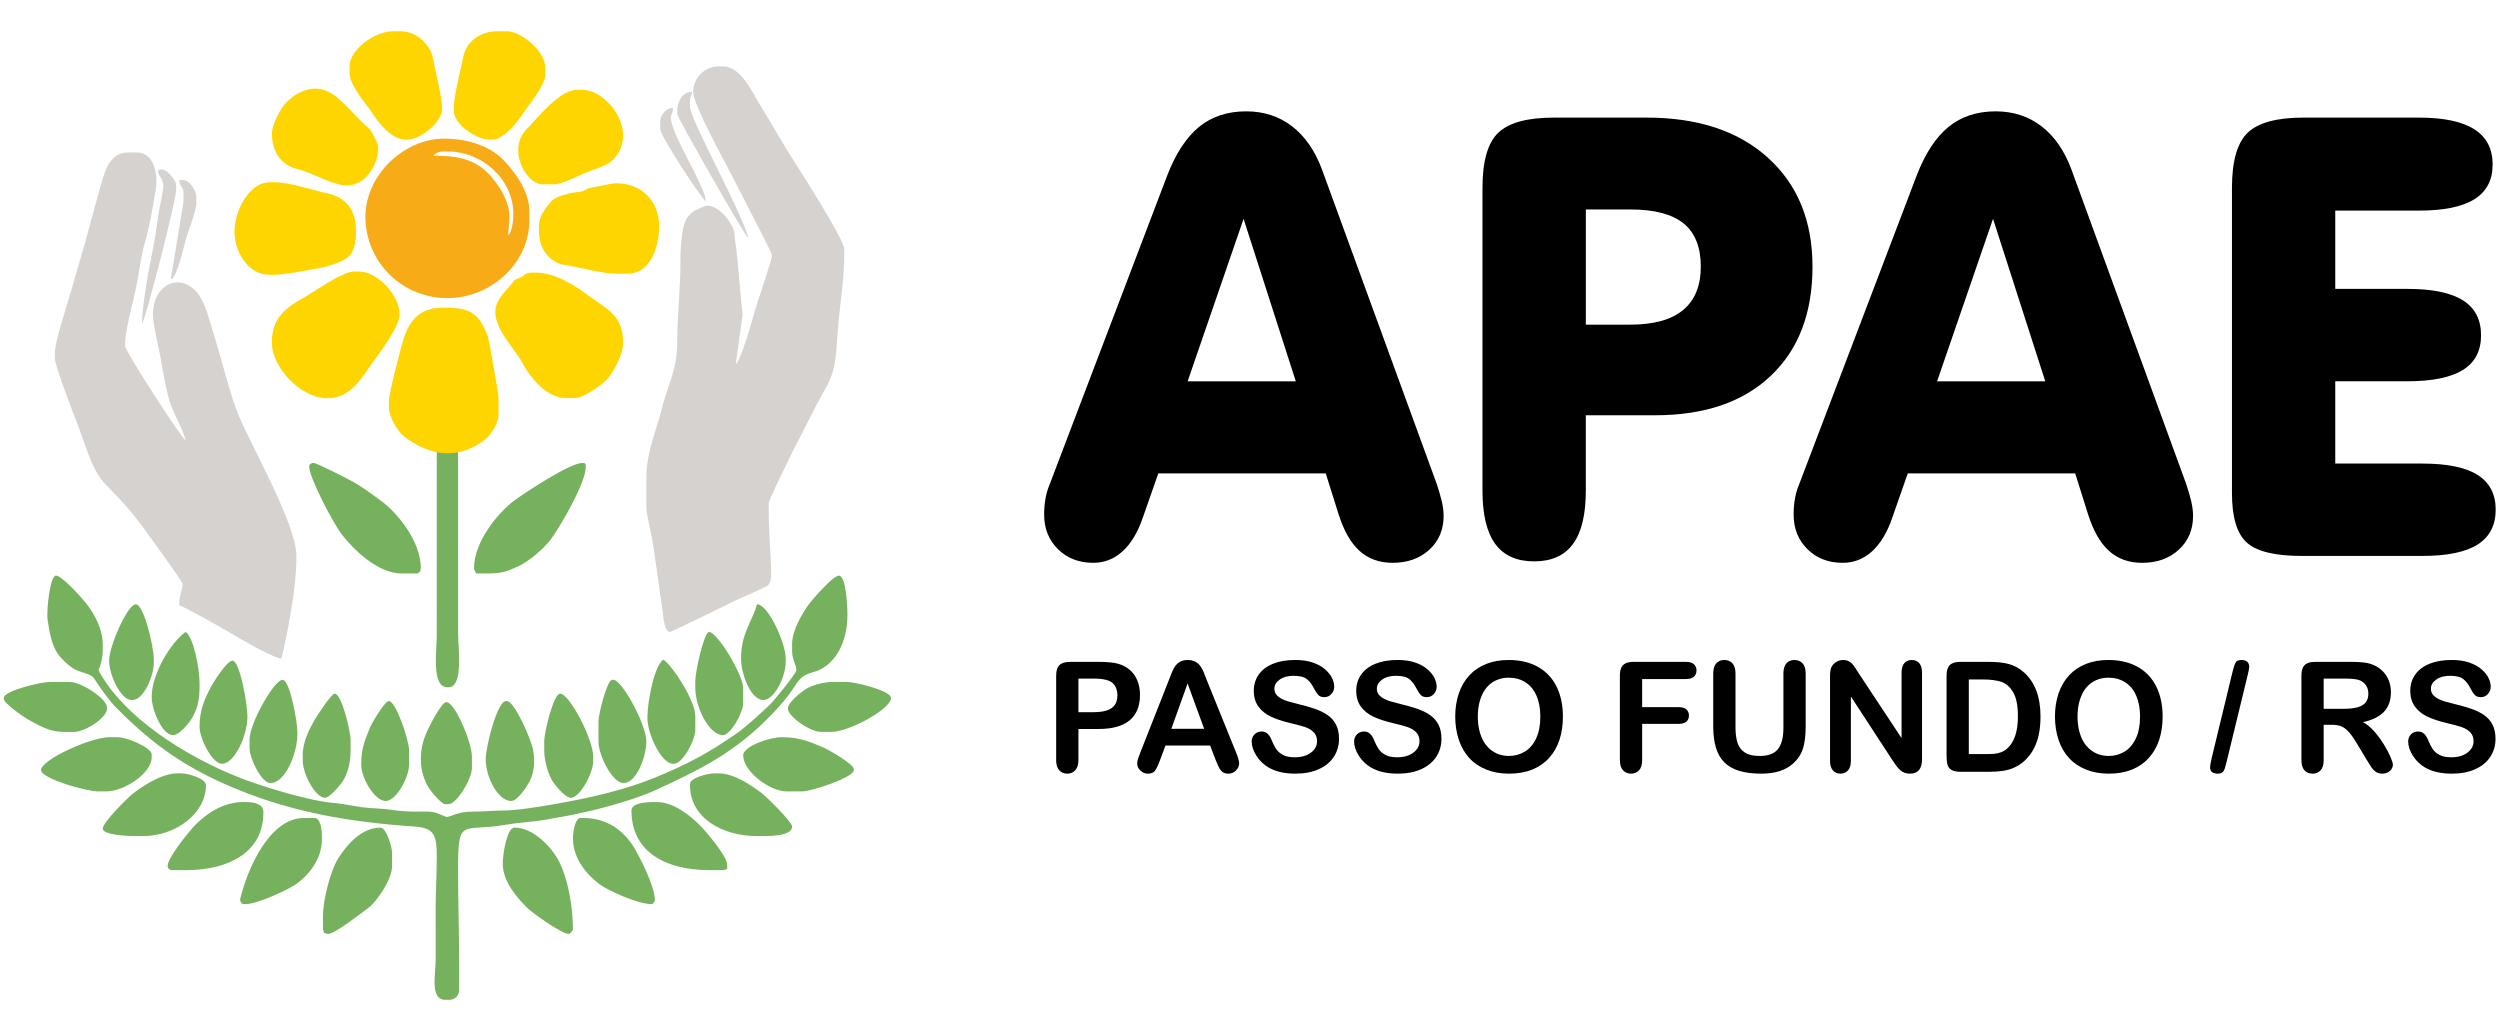
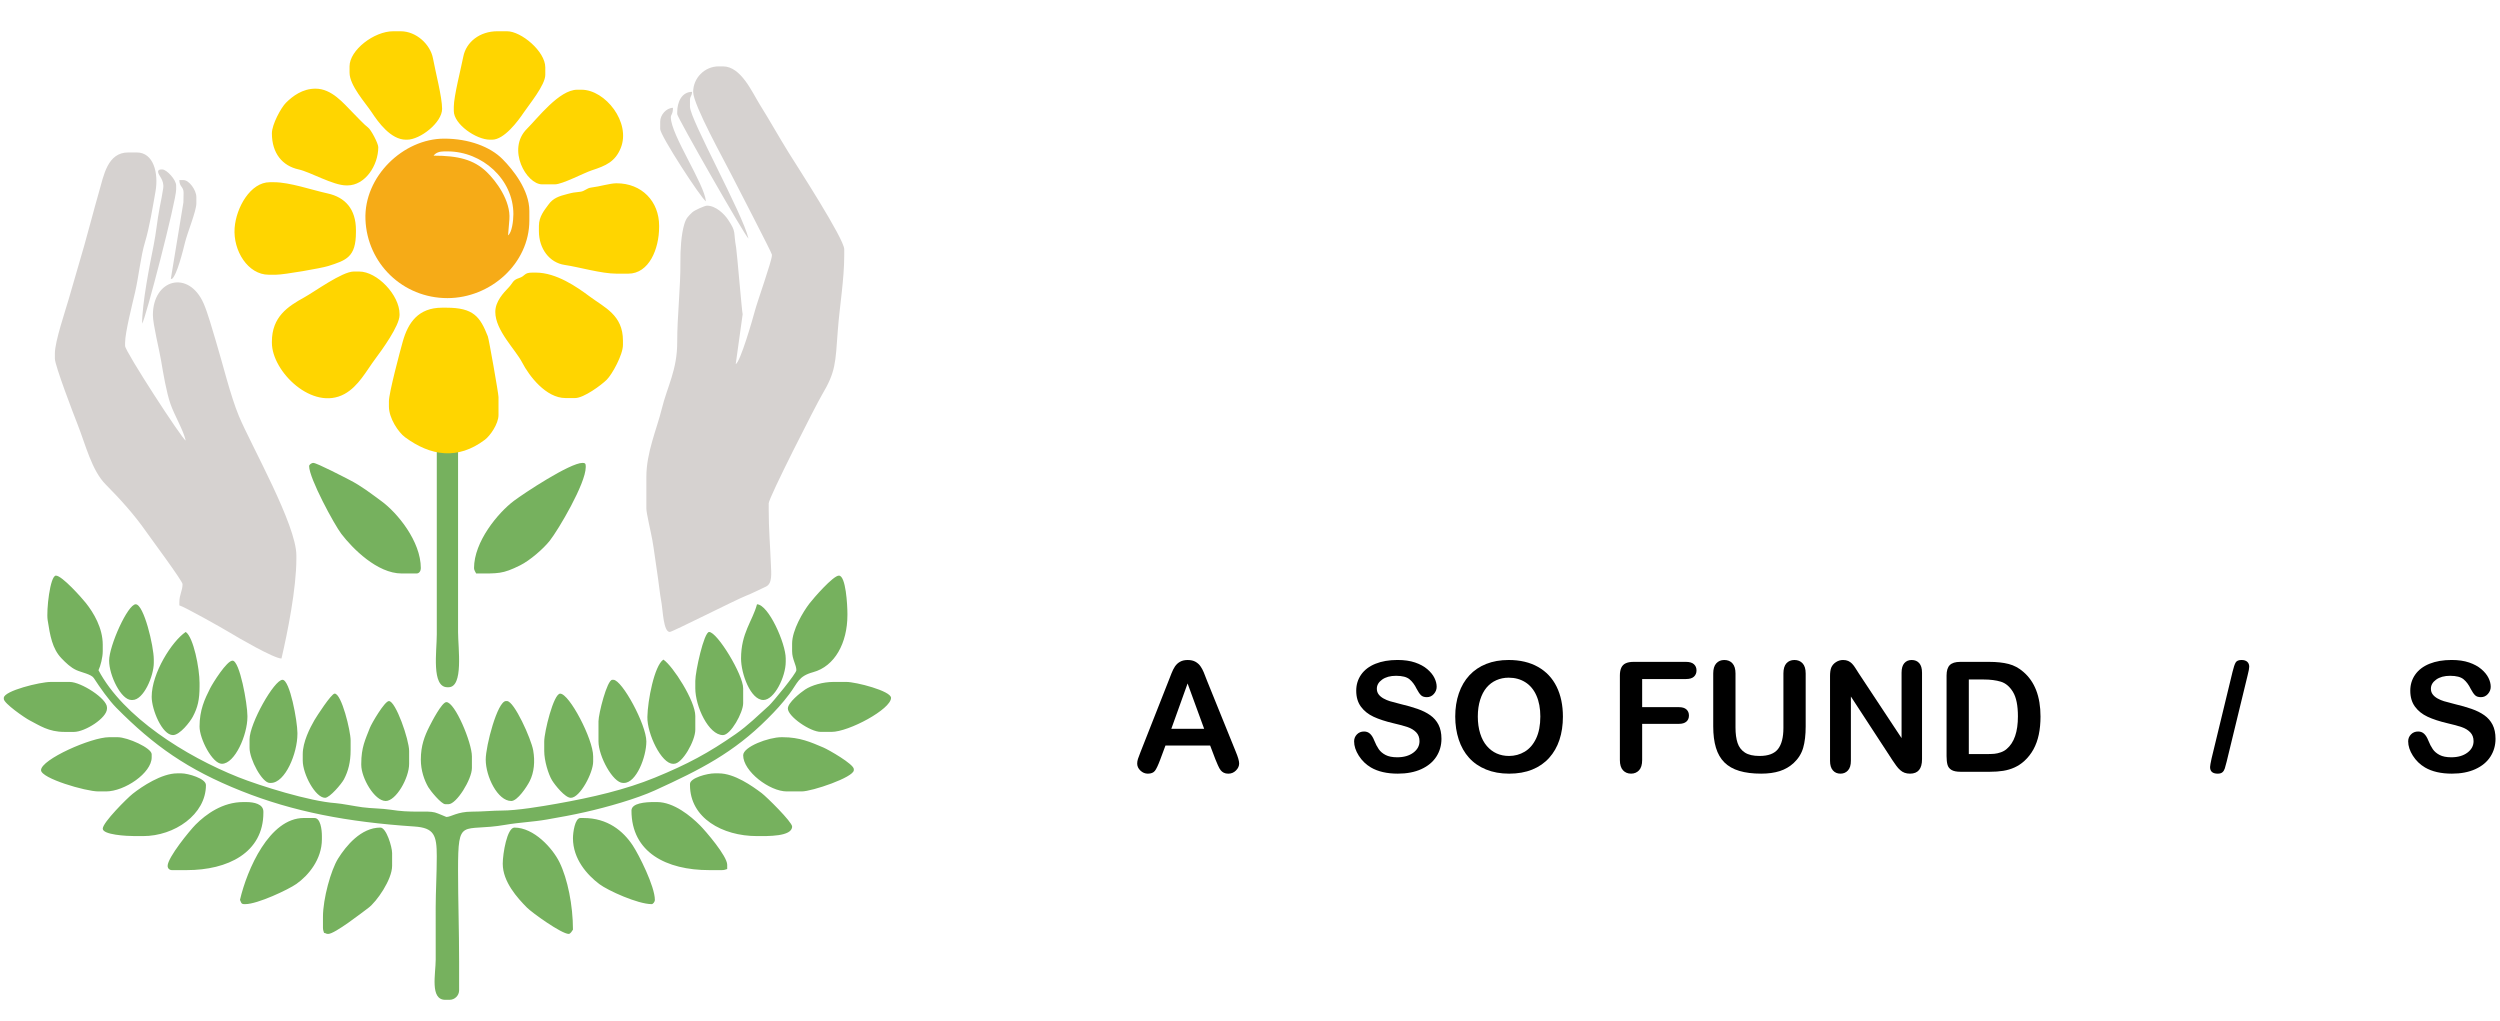
<svg xmlns="http://www.w3.org/2000/svg" version="1.1" id="Layer_1" x="0px" y="0px" width="306px" height="125px" viewBox="0 0 306 125" enable-background="new 0 0 306 125" xml:space="preserve">
  <g>
-     <path d="M141.776,57.948l-1.898,5.419c-0.61,1.785-1.429,3.156-2.457,4.1c-1.026,0.943-2.235,1.422-3.599,1.422   c-1.756,0-3.198-0.553-4.329-1.673c-1.13-1.118-1.689-2.528-1.689-4.225c0-0.679,0.053-1.321,0.156-1.912   c0.103-0.591,0.247-1.132,0.455-1.623l14.426-37.904c1.042-2.729,2.354-4.729,3.914-6.013c1.559-1.27,3.483-1.91,5.771-1.91   c2.158,0,4.031,0.603,5.615,1.823c1.586,1.22,2.809,2.981,3.666,5.282l14.062,38.534c0.272,0.817,0.479,1.547,0.624,2.175   c0.143,0.641,0.207,1.208,0.207,1.698c0,1.698-0.584,3.082-1.756,4.151c-1.168,1.067-2.662,1.597-4.481,1.597   c-1.64,0-2.989-0.49-4.069-1.472c-1.078-0.981-1.922-2.478-2.56-4.502l-1.562-4.967H141.776L141.776,57.948z M145.364,46.679   h13.244l-6.394-19.895L145.364,46.679L145.364,46.679z M194.104,60.046c0,2.932-0.521,5.106-1.562,6.528   c-1.038,1.422-2.625,2.138-4.757,2.138c-2.145,0-3.729-0.716-4.77-2.138s-1.56-3.596-1.56-6.528v-37.06   c0-3.27,0.649-5.521,1.937-6.742c1.299-1.232,3.562-1.848,6.785-1.848h11.385c6.264,0,11.217,1.635,14.842,4.917   c3.627,3.283,5.445,7.723,5.445,13.318c0,5.697-1.703,10.149-5.106,13.369c-3.394,3.218-8.11,4.829-14.153,4.829h-8.486V60.046   L194.104,60.046z M194.104,39.736h5.443c2.861,0,5.02-0.59,6.461-1.786c1.442-1.194,2.17-2.968,2.17-5.319   c0-2.377-0.701-4.137-2.104-5.282c-1.417-1.145-3.587-1.711-6.525-1.711h-5.442v14.098H194.104z M233.509,57.948h20.496   l1.562,4.967c0.638,2.024,1.481,3.521,2.56,4.502c1.079,0.981,2.433,1.472,4.069,1.472c1.818,0,3.312-0.527,4.482-1.597   s1.754-2.453,1.754-4.151c0-0.49-0.062-1.057-0.205-1.698c-0.145-0.628-0.352-1.358-0.625-2.175l-14.062-38.534   c-0.855-2.3-2.079-4.062-3.665-5.282c-1.585-1.22-3.458-1.823-5.614-1.823c-2.287,0-4.212,0.64-5.771,1.91   c-1.562,1.283-2.872,3.284-3.913,6.013l-14.428,37.904c-0.207,0.491-0.351,1.031-0.453,1.623c-0.104,0.592-0.155,1.233-0.155,1.912   c0,1.696,0.56,3.106,1.688,4.225c1.131,1.12,2.572,1.673,4.328,1.673c1.364,0,2.573-0.479,3.601-1.422   c1.026-0.943,1.846-2.312,2.457-4.1L233.509,57.948L233.509,57.948z M237.098,46.679l6.85-19.895l6.395,19.895H237.098   L237.098,46.679z M296.104,14.396c3.004,0,5.25,0.478,6.746,1.421c1.494,0.943,2.248,2.39,2.248,4.326   c0,1.887-0.74,3.308-2.223,4.239c-1.495,0.93-3.742,1.395-6.771,1.395h-10.268v9.584h8.863c3.016,0,5.277,0.465,6.758,1.395   c1.482,0.931,2.225,2.364,2.225,4.277c0,1.911-0.742,3.333-2.225,4.251c-1.48,0.917-3.742,1.383-6.758,1.383h-8.863V56.74h10.657   c3.042,0,5.303,0.466,6.771,1.396c1.469,0.93,2.209,2.351,2.209,4.238c0,1.911-0.74,3.345-2.209,4.276   c-1.469,0.931-3.729,1.396-6.771,1.396h-14.737c-3.277,0-5.525-0.541-6.732-1.622c-1.223-1.082-1.832-3.107-1.832-6.075V22.972   c0-3.256,0.648-5.507,1.936-6.741c1.301-1.22,3.562-1.835,6.785-1.835H296.104z" />
    <g>
      <path fill="#76B15E" d="M53.463,54.397v15.25c0,2.664,0,5.33,0,7.994c0,2.076-0.68,6.478,1.302,6.478h0.13    c1.866,0,1.172-4.785,1.172-6.753c0-2.619,0-5.236,0-7.855V54.397H53.463L53.463,54.397z M58.021,69.543    c0,0.221,0.173,0.486,0.26,0.65c2.705,0,3.214,0.084,5.384-0.996c1.201-0.598,2.841-2.021,3.626-3.014    c1.057-1.341,4.403-7,4.403-9.003v-0.13c0-0.3-0.091-0.391-0.391-0.391c-1.546,0-7.167,3.72-8.386,4.633    C60.973,62.749,58.021,66.286,58.021,69.543L58.021,69.543z M37.837,57.05c0,1.5,3.101,7.196,3.941,8.293    c1.378,1.802,4.402,4.851,7.387,4.851h1.823c0.352,0,0.521-0.346,0.521-0.65c0-3.304-2.892-6.793-4.817-8.199    c-1.306-0.954-2.391-1.82-3.908-2.602c-0.526-0.271-4.005-2.083-4.427-2.083C38.106,56.66,37.837,56.892,37.837,57.05z" />
      <path fill="#F6AB17" d="M62.838,26.208c0,0.814-0.177,2.256-0.651,2.603l0.161-1.949c0.186-2.303-1.654-4.741-2.794-5.83    c-1.563-1.492-3.471-1.981-6.481-1.981c0.257-0.351,0.698-0.521,1.302-0.521h0.39C59.041,18.53,62.838,21.954,62.838,26.208    L62.838,26.208z M54.765,36.489c5.291,0,10.027-4.246,10.027-9.5v-1.171c0-2.539-1.963-5.012-3.287-6.346    c-1.498-1.51-4.13-2.503-7.13-2.503c-5.02,0-9.846,4.646-9.644,9.891C44.937,32.247,49.304,36.489,54.765,36.489z" />
      <path fill="#FFD500" d="M60.625,38.181c0,2.267,2.462,4.588,3.297,6.204c0.844,1.631,2.904,4.337,5.296,4.337h1.171    c1.078,0,3.239-1.61,3.875-2.244c0.658-0.655,1.985-3.049,1.985-4.263v-0.521c0-3.14-2.247-4.044-4.087-5.416    c-1.546-1.152-4.062-2.913-6.591-2.913H65.18c-1.098,0-0.817,0.407-1.666,0.677c-0.77,0.245-0.729,0.592-1.228,1.115    C61.626,35.851,60.625,36.889,60.625,38.181L60.625,38.181z M47.604,49.763v-0.65c0-1.029,1.363-6.122,1.69-7.29    c0.648-2.316,1.894-4.162,4.82-4.162h0.521c3.338,0,4.128,1.109,5.077,3.515c0.126,0.32,1.304,6.99,1.304,7.417v2.212    c0,1.075-1.022,2.536-1.666,3.021c-3.322,2.502-6.638,1.997-9.772-0.309C48.757,52.912,47.604,51.183,47.604,49.763L47.604,49.763    z M33.28,41.825v0.129c0,3.531,4.984,8.406,8.881,6.273c1.726-0.944,2.666-2.828,3.826-4.375c0.704-0.938,2.918-3.973,2.918-5.282    v-0.13c0-2.315-2.729-5.206-4.948-5.206h-0.651c-1.428,0-4.8,2.469-6.073,3.17C35.226,37.512,33.28,38.778,33.28,41.825    L33.28,41.825z M32.889,33.626c-2.536,0-4.377-2.934-4.171-5.724c0.186-2.505,1.943-5.598,4.301-5.598h0.521    c1.925,0,4.596,0.942,6.568,1.374c2.135,0.468,3.459,1.907,3.459,4.481v0.26c0,3.052-1.169,3.435-3.404,4.146    c-0.821,0.261-5.405,1.06-6.362,1.06L32.889,33.626L32.889,33.626z M33.28,16.318c0,2.452,1.289,3.983,3.263,4.417    c1.451,0.318,4.223,1.96,5.852,1.96h0.13c2.172,0,3.776-2.449,3.776-4.685c0-0.451-0.894-2.15-1.248-2.397    c-0.405-0.283-1.479-1.432-1.91-1.865c-1.101-1.106-2.53-2.896-4.525-2.896c-1.587,0-2.787,0.903-3.614,1.724    C34.402,13.172,33.28,15.238,33.28,16.318L33.28,16.318z M42.785,8.12c0-1.991,3.005-4.294,5.339-4.294h0.912    c1.937,0,3.647,1.627,3.962,3.328c0.311,1.681,1.116,4.732,1.116,6.172c0,1.675-2.681,3.773-4.297,3.773h-0.13    c-1.863,0-3.402-2.156-4.193-3.357c-0.736-1.119-2.708-3.27-2.708-4.841L42.785,8.12L42.785,8.12z M55.546,13.064v0.521    c0,1.619,2.737,3.513,4.427,3.513h0.261c1.486,0,3.174-2.286,3.856-3.303c0.657-0.979,2.654-3.382,2.654-4.636V8.25    c0-1.967-2.948-4.425-4.687-4.425h-1.172c-2.155,0-3.827,1.307-4.178,3.112C56.438,8.323,55.546,11.791,55.546,13.064    L55.546,13.064z M66.354,22.564c-1.914,0-4.371-4.299-1.855-6.799c1.313-1.305,3.95-4.783,6.153-4.783h0.521    c2.915,0,6.081,4.006,4.803,7.143c-0.677,1.662-1.811,2.16-3.529,2.719c-0.968,0.314-3.605,1.72-4.529,1.72H66.354L66.354,22.564z     M65.963,27.64c0-1.143,0.688-1.934,1.172-2.603c0.575-0.794,1.27-1.024,2.346-1.299c0.751-0.193,0.645-0.158,1.556-0.268    c0.538-0.064,0.775-0.445,1.312-0.51c1.081-0.13,2.302-0.526,3.12-0.526c3.09,0,5.208,2.218,5.208,5.206v0.13    c0,2.706-1.235,5.727-3.776,5.727h-1.433c-1.863,0-4.542-0.8-6.353-1.069c-1.853-0.275-3.153-1.971-3.153-4.137L65.963,27.64    L65.963,27.64z" />
      <path fill="#D6D2D0" d="M79.843,66.083c0.232,1.315,0.373,2.575,0.575,3.851c0.206,1.309,0.32,2.604,0.569,3.985    c0.146,0.815,0.221,3.433,0.993,3.433c0.313,0,8.134-3.968,9.357-4.441c0.726-0.281,1.587-0.729,2.408-1.107    c0.816-0.378,0.656-1.607,0.61-2.783c-0.084-2.166-0.266-4.263-0.266-6.632v-0.781c0-0.68,5.802-12.069,6.515-13.27    c1.694-2.853,1.643-3.838,1.948-7.943c0.215-2.884,0.782-6.186,0.782-9.108v-0.781c0-1.265-5.803-10.215-6.797-11.816    c-1.218-1.962-2.292-3.899-3.516-5.857c-0.959-1.535-2.313-4.71-4.532-4.71h-0.521c-1.739,0-3.125,1.445-3.125,3.123    c0,1.581,3.854,8.481,4.688,10.15c0.488,0.975,4.948,9.552,4.948,9.761v0.13c0,0.627-1.799,5.678-2.083,6.767    c-0.243,0.932-1.794,6.308-2.343,6.507l0.849-6.106c-0.067-0.016-0.702-7.603-0.797-8.13c-0.367-2.032,0.062-1.854-0.989-3.436    c-0.461-0.695-1.503-1.717-2.579-1.717c-0.271,0-1.537,0.562-1.794,0.81c-0.509,0.492-0.755,0.691-0.992,1.481    c-0.37,1.237-0.483,3.109-0.47,4.606c0.027,3.111-0.401,6.765-0.39,9.76c0.012,3.458-1.204,5.416-1.9,8.251    c-0.598,2.44-1.876,5.298-1.876,8.276v3.904C79.115,62.8,79.687,65.203,79.843,66.083L79.843,66.083z M80.808,14.887    c0-0.818,0.736-1.673,1.562-1.692c0,0.82-0.26,0.797-0.26,1.171c0,2.109,4.12,8.153,4.297,10.281c-0.643-0.431-5.6-8.063-5.6-8.85    L80.808,14.887L80.808,14.887z M82.891,13.715c0-1.242,0.567-2.473,1.823-2.473c-0.054,0.64-0.261,0.477-0.261,1.041v0.781    c0,1.549,6.445,13.061,7.162,16.137c-0.447-0.328-8.725-14.846-8.725-15.226L82.891,13.715L82.891,13.715z M15.31,41.954    c0-1.266,0.917-4.848,1.226-6.192c0.46-1.999,0.681-4.39,1.231-6.188c0.497-1.624,0.953-4.346,1.268-6.15    c0.39-2.232-0.238-4.764-2.292-4.764h-1.042c-2.549,0-3.003,2.812-3.594,4.867c-0.646,2.244-1.165,4.31-1.797,6.533    c-0.637,2.237-1.285,4.395-1.902,6.557c-0.417,1.461-1.691,5.177-1.691,6.639v0.65c0,0.827,2.327,6.903,2.774,8.03    c0.994,2.51,1.731,5.634,3.442,7.36c1.817,1.834,3.502,3.697,4.985,5.82c0.511,0.731,4.425,6.003,4.425,6.378    c0,0.822-0.391,1.283-0.391,2.213v0.391c0.605,0.161,5.34,2.821,6.172,3.332c0.944,0.577,5.406,3.174,6.329,3.174    c0.741-3.182,1.823-8.555,1.823-12.231V67.98c0-3.752-5.541-13.472-7.032-17.046c-1.05-2.519-2.007-6.521-2.844-9.26    c-0.394-1.29-0.962-3.356-1.47-4.517c-1.829-4.181-6.224-3.01-6.215,1.414c0.002,1.125,0.771,4.195,0.991,5.499    c0.275,1.635,0.658,3.917,1.153,5.354c0.492,1.428,1.562,3.161,1.874,4.504c-0.429-0.156-7.422-10.916-7.422-11.582L15.31,41.954    L15.31,41.954z M22.472,23.605c0-0.791-0.501-0.682-0.521-1.562h0.521c0.653,0,1.562,1.202,1.562,2.082v0.781    c0,0.915-1.105,3.609-1.38,4.736c-0.255,1.042-0.999,4.053-1.614,4.503l-0.129-0.021l1.539-9.352L22.472,23.605L22.472,23.605z     M19.347,21.002c0-0.182,0.177-0.26,0.39-0.26h0.13c0.541,0,1.693,1.268,1.693,1.952v0.521c0,1.368-3.765,15.935-4.167,16.397    c0-2.484,0.933-7.223,1.401-9.531c0.325-1.601,0.437-3.069,0.756-4.71c0.158-0.815,0.311-1.519,0.425-2.318    C20.129,21.973,19.347,21.482,19.347,21.002z" />
      <path fill="#76B15E" d="M13.357,80.865c0,1.787,1.451,4.814,2.734,4.814h0.13c1.354,0,2.604-2.927,2.604-4.556v-0.39    c0-1.661-1.224-6.769-2.214-6.769C15.63,73.968,13.357,79.051,13.357,80.865L13.357,80.865z M61.536,105.721    c0,2.219,1.805,4.198,2.962,5.368c0.619,0.626,4.234,3.222,5.111,3.222c0.215,0,0.423-0.375,0.521-0.521    c0-2.964-0.653-6.217-1.647-8.244c-0.846-1.729-3.133-4.249-5.515-4.249C62.069,101.296,61.536,104.473,61.536,105.721    L61.536,105.721z M40.181,114.311c0.801,0,4.156-2.629,4.896-3.176c1.023-0.755,2.917-3.47,2.917-5.154v-1.562    c0-0.767-0.712-3.123-1.432-3.123c-2.384,0-4.211,2.247-5.183,3.8c-0.872,1.395-1.849,4.902-1.849,7.133v1.301    c0,0.353,0.062,0.359,0.13,0.65C40.03,114.266,39.883,114.311,40.181,114.311L40.181,114.311z M70.13,102.598    c0-0.687,0.237-2.473,0.912-2.473h0.39c2.933,0,4.839,1.578,6.016,3.357c0.746,1.125,2.708,5.01,2.708,6.662    c0,0.252-0.232,0.521-0.391,0.521c-1.699,0-5.367-1.668-6.402-2.45C71.868,107.088,70.13,105.148,70.13,102.598L70.13,102.598z     M30.024,110.666c1.504,0,5.277-1.785,6.253-2.471c1.464-1.028,3.123-3.002,3.123-5.469v-0.391c0-0.805-0.169-2.212-0.912-2.212    h-1.302c-4.211,0-6.943,6.29-7.813,10.021c0.152,0.287,0.114,0.521,0.521,0.521H30.024L30.024,110.666z M22.862,106.502H21.04    c-0.305,0-0.521-0.217-0.521-0.521c0-1.02,2.721-4.34,3.418-5.043c1.278-1.285,3.319-2.765,5.827-2.765h0.391    c0.922,0,2.083,0.235,2.083,1.171v0.131C32.238,104.377,27.871,106.502,22.862,106.502L22.862,106.502z M77.292,99.214    c0,5.128,4.289,7.288,9.505,7.288h1.562c0.353,0,0.359-0.062,0.651-0.131v-0.521c0-1.064-2.64-4.135-3.353-4.847    c-1.093-1.093-3.167-2.831-5.241-2.831h-0.391C79.007,98.173,77.292,98.293,77.292,99.214L77.292,99.214z M17.524,102.337    c3.824,0,7.683-2.638,7.683-6.246c0-0.81-2.213-1.432-2.995-1.432H21.69c-1.902,0-4.314,1.604-5.445,2.497    c-0.671,0.529-3.669,3.515-3.669,4.27c0,0.756,2.924,0.911,3.906,0.911H17.524L17.524,102.337z M84.454,96.091v-0.13    c0-0.75,2.143-1.302,2.995-1.302h0.521c1.925,0,4.089,1.543,5.261,2.42c0.593,0.444,3.725,3.534,3.725,4.087    c0,1.259-3.041,1.171-4.297,1.171C88.406,102.337,84.454,100.111,84.454,96.091L84.454,96.091z M94.126,86.367    c0.443-0.399,3.349-3.938,3.349-4.331c0-0.687-0.521-1.31-0.521-2.343v-0.911c0-1.667,1.346-3.899,2.118-4.909    c0.485-0.635,2.901-3.419,3.611-3.419c0.849,0,1.042,3.588,1.042,4.685v0.131c0,3.445-1.554,6.285-4.192,7.002    c-1.832,0.498-1.875,1.297-2.918,2.681c-0.895,1.187-1.659,2.01-2.689,3.039c-4.142,4.139-8.148,6.188-13.77,8.752    c-2.239,1.021-5.833,2.048-8.539,2.657c-1.642,0.369-2.949,0.603-4.689,0.908c-1.7,0.299-3.359,0.35-5.081,0.65    c-5.334,0.932-5.781-1.077-5.781,5.543c0,3.752,0.13,7.322,0.13,11.191v3.514c0,0.643-0.528,1.171-1.172,1.171h-0.521    c-1.907,0-1.172-3.179-1.172-4.944c0-2.127-0.004-4.254-0.003-6.381c0.002-1.842,0.134-4.158,0.134-6.242    c0-2.584-0.32-3.485-2.733-3.646c-8.239-0.547-14.854-1.823-21.176-4.344c-6.616-2.635-10.727-5.559-15.32-10.195    c-0.899-0.908-2.019-2.503-2.748-3.63c-0.306-0.474-1.504-0.685-2.146-0.979c-0.693-0.315-1.277-0.885-1.812-1.44    c-1.131-1.179-1.398-2.778-1.695-4.685c-0.175-1.13,0.291-5.438,1.014-5.438c0.752,0,3.17,2.732,3.669,3.359    c0.938,1.18,2.061,3.043,2.061,5.1v0.781c0,0.779-0.272,1.822-0.521,2.342c3.04,5.74,10.67,10.521,17.112,13.09    c2.643,1.055,8.715,2.957,11.924,3.18c0.697,0.049,2.348,0.379,3.271,0.504c1.11,0.149,2.351,0.131,3.475,0.303    c1.211,0.185,2.025,0.231,3.543,0.231c0.729,0,1.304-0.036,1.854,0.101c0.314,0.078,1.383,0.552,1.402,0.552    c0.57,0,1.334-0.653,3.125-0.651c1.286,0.002,2.596-0.136,3.643-0.133c1.86,0.006,4.942-0.518,6.719-0.833    c4.364-0.772,8.436-1.724,12.035-3.198c4.003-1.639,6.584-3.031,9.895-5.337C91.544,88.803,92.767,87.591,94.126,86.367    L94.126,86.367z M51.51,92.968c0,1.345,0.419,2.524,0.913,3.382c0.24,0.418,1.591,2.084,2.082,2.084h0.391    c0.98,0,2.865-3.05,2.865-4.425v-1.432c0-1.667-2.067-6.638-3.125-6.638c-0.551,0-1.808,2.445-2.083,2.994    C51.978,90.074,51.51,91.253,51.51,92.968L51.51,92.968z M62.578,98.042c0.76,0,1.915-1.751,2.257-2.429    c0.536-1.057,0.668-2.399,0.428-3.77c-0.246-1.406-2.324-6.033-3.206-6.033h-0.131c-1.035,0-2.474,5.479-2.474,7.156    C59.453,95.057,60.916,98.042,62.578,98.042L62.578,98.042z M44.218,93.618c0,1.585,1.612,4.424,2.995,4.424    c1.25,0,2.865-2.801,2.865-4.554v-1.562c0-1.39-1.642-6.115-2.474-6.115c-0.525,0-2.124,2.744-2.327,3.271    c-0.558,1.444-1.059,2.383-1.059,4.407V93.618L44.218,93.618z M66.614,91.927c0,1.167,0.498,2.841,0.962,3.593    c0.357,0.58,1.589,2.133,2.293,2.133c1.126,0,2.734-3.071,2.734-4.424v-0.65c0-2.125-2.922-7.678-4.037-7.678    c-0.815,0-1.953,4.707-1.953,5.854L66.614,91.927L66.614,91.927z M39.791,97.652c0.573,0,2.022-1.721,2.303-2.254    c0.531-1.008,0.822-2.115,0.822-3.603v-1.172c0-1.166-1.109-5.726-1.953-5.726c-0.407,0-2.192,2.762-2.476,3.25    c-0.557,0.961-1.431,2.675-1.431,4.166v0.781C37.056,94.766,38.612,97.652,39.791,97.652L39.791,97.652z M90.964,92.445    c0,1.97,3.237,4.426,5.339,4.426h1.823c1.268,0,6.38-1.73,6.38-2.602v-0.131c0-0.603-3.074-2.367-3.733-2.646    c-1.534-0.648-2.861-1.258-4.991-1.258h-0.13C94.092,90.234,90.964,91.398,90.964,92.445L90.964,92.445z M12.966,96.871h-0.912    c-1.578,0-7.032-1.605-7.032-2.602c0-1.307,6.151-4.035,8.334-4.035h1.042c1.23,0,4.167,1.326,4.167,2.082v0.391    C18.565,94.611,15.254,96.871,12.966,96.871L12.966,96.871z M73.255,90.755c0,1.804,1.772,5.076,2.995,5.076h0.13    c1.498,0,2.734-3.183,2.734-5.076c0-2.052-2.974-7.548-4.037-7.548h-0.13c-0.649,0-1.692,4.193-1.692,5.075V90.755L73.255,90.755z     M33.149,95.831c1.765,0,3.255-3.64,3.255-5.985v-0.132c0-1.44-0.924-6.507-1.823-6.507c-1.022,0-4.036,5.355-4.036,7.287v1.042    c0,1.42,1.548,4.295,2.474,4.295H33.149L33.149,95.831z M27.159,93.488c1.594,0,3.125-3.551,3.125-5.728v-0.13    c0-1.484-0.941-6.767-1.823-6.767c-0.7,0-2.412,2.741-2.736,3.382c-0.676,1.334-1.3,2.67-1.3,4.688    C24.425,90.459,26.008,93.488,27.159,93.488L27.159,93.488z M85.105,84.249c0,2.212,1.628,5.726,3.385,5.726    c0.947,0,2.474-2.756,2.474-3.904v-1.82c0-1.673-3.171-6.896-4.167-6.896c-0.635,0-1.692,4.854-1.692,5.985V84.249L85.105,84.249z     M21.17,89.975c-1.319,0-2.604-3.101-2.604-4.686c0-2.904,2.485-6.812,4.167-7.938c0.946,0.633,1.693,4.453,1.693,6.246v0.391    c0,1.666-0.226,2.602-0.823,3.732C23.253,88.381,22.005,89.975,21.17,89.975L21.17,89.975z M101.772,89.584    c2.119,0,7.292-2.781,7.292-4.164c0-0.854-4.309-1.952-5.469-1.952h-1.562c-1.307,0-2.694,0.407-3.492,0.935    c-0.555,0.367-2.107,1.597-2.107,2.318c0,0.967,2.722,2.863,4.037,2.863H101.772L101.772,89.584z M0.466,85.55    c0,0.546,2.588,2.327,3.125,2.603c1.267,0.652,2.345,1.433,4.297,1.433H9.06c1.323,0,4.037-1.688,4.037-2.862v-0.131    c0-1.092-3.179-3.123-4.558-3.123H6.195c-1.286,0-5.729,1.09-5.729,1.952V85.55L0.466,85.55z M81.198,80.734    c-1.108,0.742-1.921,5-1.959,7.023c-0.04,2.066,1.721,5.729,3.131,5.729h0.131c1.017,0,2.604-2.819,2.604-4.164v-1.691    C85.105,85.788,82.367,81.518,81.198,80.734L81.198,80.734z M90.704,80.604c0,1.84,1.154,5.076,2.735,5.076    c1.328,0,2.734-2.824,2.734-4.686v-0.391c0-1.848-2.108-6.605-3.516-6.638C92.105,76.033,90.704,77.461,90.704,80.604z" />
    </g>
    <g enable-background="new    ">
-       <path d="M134.495,89.226h-2.496v3.809c0,0.545-0.128,0.958-0.385,1.239c-0.257,0.281-0.582,0.422-0.973,0.422    c-0.41,0-0.74-0.14-0.991-0.418c-0.251-0.278-0.376-0.687-0.376-1.225v-10.37c0-0.6,0.138-1.027,0.413-1.285    c0.275-0.257,0.712-0.385,1.312-0.385h3.497c1.034,0,1.829,0.079,2.386,0.238c0.55,0.153,1.026,0.407,1.427,0.762    s0.705,0.789,0.913,1.303c0.208,0.515,0.312,1.093,0.312,1.735c0,1.37-0.422,2.408-1.266,3.115    C137.422,88.872,136.165,89.226,134.495,89.226z M133.834,83.059h-1.835v4.111h1.835c0.642,0,1.179-0.067,1.61-0.201    c0.432-0.135,0.76-0.355,0.987-0.661c0.226-0.306,0.339-0.707,0.339-1.202c0-0.594-0.174-1.077-0.523-1.45    C135.856,83.258,135.051,83.059,133.834,83.059z" />
      <path d="M148.765,92.942l-0.642-1.688h-5.47l-0.642,1.726c-0.251,0.673-0.465,1.127-0.643,1.362    c-0.178,0.235-0.468,0.354-0.872,0.354c-0.342,0-0.646-0.126-0.908-0.376c-0.263-0.251-0.395-0.535-0.395-0.854    c0-0.184,0.03-0.373,0.092-0.569c0.061-0.195,0.162-0.468,0.303-0.816l3.441-8.736c0.098-0.251,0.215-0.553,0.353-0.904    s0.285-0.644,0.44-0.876c0.156-0.232,0.361-0.421,0.615-0.564c0.253-0.144,0.567-0.216,0.94-0.216c0.379,0,0.696,0.072,0.95,0.216    s0.459,0.329,0.615,0.555c0.156,0.227,0.288,0.47,0.395,0.729c0.107,0.261,0.243,0.607,0.408,1.042l3.515,8.682    c0.275,0.66,0.413,1.141,0.413,1.44c0,0.312-0.13,0.598-0.39,0.858c-0.26,0.26-0.573,0.39-0.94,0.39    c-0.214,0-0.398-0.038-0.551-0.115c-0.153-0.076-0.281-0.18-0.385-0.312s-0.216-0.333-0.335-0.605    C148.953,93.391,148.85,93.15,148.765,92.942z M143.369,89.207h4.02l-2.028-5.552L143.369,89.207z" />
-       <path d="M163.897,90.428c0,0.814-0.21,1.545-0.628,2.193c-0.42,0.648-1.033,1.156-1.841,1.523s-1.765,0.551-2.872,0.551    c-1.328,0-2.423-0.251-3.285-0.753c-0.612-0.36-1.109-0.843-1.492-1.445c-0.382-0.603-0.573-1.188-0.573-1.757    c0-0.331,0.115-0.613,0.344-0.849c0.229-0.236,0.521-0.354,0.876-0.354c0.288,0,0.53,0.092,0.729,0.275s0.369,0.455,0.51,0.816    c0.171,0.429,0.355,0.786,0.555,1.073c0.199,0.288,0.479,0.525,0.84,0.712s0.835,0.279,1.422,0.279    c0.809,0,1.465-0.188,1.969-0.564c0.505-0.376,0.758-0.846,0.758-1.408c0-0.446-0.137-0.809-0.408-1.088    c-0.273-0.278-0.625-0.49-1.056-0.638c-0.432-0.146-1.009-0.303-1.729-0.468c-0.967-0.227-1.776-0.491-2.428-0.794    c-0.652-0.303-1.169-0.716-1.551-1.238c-0.383-0.523-0.574-1.174-0.574-1.95c0-0.74,0.202-1.398,0.605-1.974    c0.404-0.574,0.988-1.017,1.754-1.326c0.764-0.309,1.664-0.463,2.697-0.463c0.826,0,1.541,0.103,2.143,0.308    c0.604,0.205,1.104,0.477,1.501,0.816s0.688,0.696,0.872,1.069s0.275,0.737,0.275,1.092c0,0.324-0.115,0.616-0.345,0.876    c-0.229,0.261-0.515,0.391-0.858,0.391c-0.312,0-0.549-0.078-0.711-0.234s-0.338-0.411-0.527-0.766    c-0.244-0.508-0.539-0.904-0.881-1.188c-0.343-0.285-0.894-0.427-1.652-0.427c-0.703,0-1.271,0.154-1.702,0.463    c-0.431,0.31-0.647,0.681-0.647,1.115c0,0.27,0.074,0.502,0.221,0.697c0.146,0.196,0.349,0.364,0.605,0.505    c0.258,0.141,0.518,0.251,0.78,0.33c0.263,0.08,0.698,0.196,1.304,0.349c0.758,0.178,1.445,0.374,2.06,0.588    c0.615,0.214,1.138,0.474,1.569,0.78c0.432,0.306,0.768,0.692,1.01,1.16C163.776,89.176,163.897,89.749,163.897,90.428z" />
      <path d="M176.434,90.428c0,0.814-0.21,1.545-0.629,2.193c-0.42,0.648-1.033,1.156-1.84,1.523    c-0.809,0.367-1.766,0.551-2.873,0.551c-1.327,0-2.422-0.251-3.285-0.753c-0.611-0.36-1.109-0.843-1.491-1.445    s-0.573-1.188-0.573-1.757c0-0.331,0.115-0.613,0.344-0.849c0.229-0.236,0.521-0.354,0.877-0.354c0.287,0,0.53,0.092,0.729,0.275    c0.199,0.184,0.369,0.455,0.51,0.816c0.172,0.429,0.356,0.786,0.556,1.073c0.198,0.288,0.479,0.525,0.839,0.712    c0.361,0.187,0.836,0.279,1.423,0.279c0.808,0,1.464-0.188,1.969-0.564c0.505-0.376,0.757-0.846,0.757-1.408    c0-0.446-0.137-0.809-0.408-1.088c-0.272-0.278-0.624-0.49-1.055-0.638c-0.432-0.146-1.009-0.303-1.73-0.468    c-0.967-0.227-1.775-0.491-2.428-0.794c-0.651-0.303-1.168-0.716-1.551-1.238c-0.383-0.523-0.573-1.174-0.573-1.95    c0-0.74,0.202-1.398,0.605-1.974c0.403-0.574,0.988-1.017,1.753-1.326c0.765-0.309,1.664-0.463,2.697-0.463    c0.826,0,1.541,0.103,2.144,0.308s1.103,0.477,1.501,0.816c0.396,0.34,0.688,0.696,0.871,1.069s0.275,0.737,0.275,1.092    c0,0.324-0.115,0.616-0.344,0.876c-0.23,0.261-0.516,0.391-0.858,0.391c-0.312,0-0.55-0.078-0.712-0.234s-0.338-0.411-0.527-0.766    c-0.244-0.508-0.538-0.904-0.881-1.188c-0.342-0.285-0.893-0.427-1.651-0.427c-0.704,0-1.271,0.154-1.702,0.463    c-0.432,0.31-0.647,0.681-0.647,1.115c0,0.27,0.073,0.502,0.22,0.697c0.147,0.196,0.35,0.364,0.606,0.505s0.517,0.251,0.78,0.33    c0.263,0.08,0.697,0.196,1.303,0.349c0.759,0.178,1.445,0.374,2.061,0.588s1.138,0.474,1.568,0.78    c0.432,0.306,0.768,0.692,1.01,1.16C176.312,89.176,176.434,89.749,176.434,90.428z" />
      <path d="M184.664,80.783c1.396,0,2.594,0.283,3.594,0.849c1,0.566,1.757,1.37,2.271,2.414c0.514,1.043,0.771,2.268,0.771,3.675    c0,1.04-0.142,1.985-0.423,2.836s-0.703,1.588-1.266,2.212s-1.254,1.101-2.074,1.431c-0.82,0.331-1.759,0.496-2.817,0.496    c-1.052,0-1.995-0.17-2.826-0.51c-0.833-0.339-1.526-0.817-2.083-1.436s-0.978-1.361-1.262-2.23    c-0.285-0.868-0.428-1.808-0.428-2.817c0-1.033,0.148-1.981,0.445-2.845c0.297-0.862,0.727-1.597,1.289-2.202    c0.563-0.605,1.248-1.069,2.057-1.391C182.719,80.943,183.637,80.783,184.664,80.783z M188.537,87.702    c0-0.984-0.158-1.838-0.477-2.561c-0.318-0.722-0.773-1.268-1.363-1.638s-1.268-0.555-2.033-0.555    c-0.544,0-1.047,0.103-1.509,0.307c-0.462,0.205-0.86,0.504-1.193,0.896s-0.597,0.892-0.789,1.5s-0.289,1.293-0.289,2.051    c0,0.765,0.097,1.456,0.289,2.074s0.465,1.131,0.817,1.537c0.352,0.407,0.755,0.711,1.211,0.913    c0.455,0.202,0.955,0.303,1.5,0.303c0.697,0,1.338-0.174,1.923-0.522c0.584-0.35,1.05-0.888,1.396-1.615    C188.364,89.663,188.537,88.767,188.537,87.702z" />
      <path d="M206.368,83.114H201v3.441h4.487c0.416,0,0.726,0.093,0.931,0.279s0.309,0.437,0.309,0.748    c0,0.312-0.104,0.56-0.312,0.743s-0.518,0.275-0.927,0.275H201v4.433c0,0.563-0.127,0.98-0.381,1.253    c-0.254,0.271-0.58,0.408-0.978,0.408c-0.403,0-0.733-0.138-0.987-0.413s-0.381-0.691-0.381-1.248V82.683    c0-0.392,0.059-0.711,0.175-0.959s0.298-0.428,0.546-0.541s0.564-0.17,0.95-0.17h6.424c0.435,0,0.757,0.096,0.968,0.289    c0.211,0.192,0.316,0.445,0.316,0.757c0,0.318-0.105,0.573-0.316,0.767C207.125,83.018,206.803,83.114,206.368,83.114z" />
      <path d="M209.699,88.904v-6.47c0-0.55,0.124-0.963,0.372-1.238c0.247-0.275,0.573-0.413,0.978-0.413    c0.422,0,0.757,0.138,1.004,0.413c0.248,0.275,0.373,0.688,0.373,1.238v6.617c0,0.752,0.084,1.381,0.252,1.886    s0.467,0.896,0.895,1.175s1.027,0.417,1.799,0.417c1.064,0,1.816-0.282,2.258-0.849c0.439-0.565,0.66-1.424,0.66-2.574v-6.672    c0-0.557,0.123-0.971,0.367-1.243s0.572-0.408,0.982-0.408c0.409,0,0.741,0.136,0.995,0.408s0.381,0.687,0.381,1.243v6.47    c0,1.053-0.103,1.931-0.308,2.634c-0.205,0.704-0.592,1.321-1.16,1.854c-0.49,0.452-1.059,0.783-1.707,0.99    c-0.648,0.208-1.408,0.312-2.276,0.312c-1.034,0-1.924-0.111-2.671-0.335c-0.746-0.224-1.354-0.569-1.826-1.037    c-0.471-0.468-0.816-1.067-1.037-1.799C209.81,90.794,209.699,89.92,209.699,88.904z" />
      <path d="M227.512,82.417l5.24,7.929v-8.003c0-0.52,0.111-0.909,0.334-1.17c0.225-0.26,0.525-0.39,0.904-0.39    c0.391,0,0.701,0.13,0.928,0.39c0.225,0.261,0.338,0.65,0.338,1.17v10.581c0,1.181-0.488,1.771-1.467,1.771    c-0.246,0-0.465-0.035-0.662-0.105c-0.195-0.07-0.379-0.182-0.551-0.335c-0.17-0.153-0.33-0.332-0.477-0.537    s-0.293-0.414-0.439-0.629l-5.112-7.837v7.883c0,0.515-0.119,0.903-0.358,1.166c-0.238,0.263-0.544,0.395-0.917,0.395    c-0.386,0-0.694-0.133-0.927-0.399c-0.232-0.266-0.35-0.653-0.35-1.161V82.756c0-0.44,0.049-0.786,0.147-1.037    c0.116-0.275,0.31-0.5,0.578-0.674c0.269-0.175,0.56-0.262,0.872-0.262c0.244,0,0.454,0.04,0.629,0.119    c0.174,0.08,0.326,0.187,0.459,0.321c0.131,0.135,0.266,0.309,0.403,0.523C227.223,81.961,227.365,82.185,227.512,82.417z" />
      <path d="M239.929,81.013h3.551c0.924,0,1.717,0.086,2.377,0.257c0.661,0.171,1.261,0.492,1.799,0.964    c1.401,1.199,2.102,3.021,2.102,5.469c0,0.808-0.07,1.545-0.211,2.212s-0.358,1.268-0.651,1.804    c-0.294,0.535-0.67,1.014-1.129,1.436c-0.361,0.324-0.756,0.585-1.184,0.78c-0.429,0.196-0.89,0.333-1.382,0.413    c-0.492,0.079-1.048,0.119-1.665,0.119h-3.552c-0.495,0-0.869-0.075-1.119-0.225c-0.251-0.15-0.415-0.361-0.491-0.634    c-0.077-0.271-0.115-0.625-0.115-1.06v-9.865c0-0.587,0.132-1.013,0.395-1.275C238.916,81.145,239.341,81.013,239.929,81.013z     M240.983,83.169V92.3h2.065c0.452,0,0.808-0.012,1.064-0.036s0.522-0.086,0.798-0.184s0.515-0.235,0.716-0.413    c0.912-0.771,1.367-2.099,1.367-3.982c0-1.328-0.2-2.322-0.601-2.983c-0.4-0.66-0.895-1.081-1.482-1.262    c-0.587-0.18-1.297-0.271-2.129-0.271H240.983z" />
-       <path d="M258.071,80.783c1.395,0,2.592,0.283,3.593,0.849c1,0.566,1.757,1.37,2.271,2.414c0.515,1.043,0.771,2.268,0.771,3.675    c0,1.04-0.141,1.985-0.422,2.836c-0.282,0.851-0.704,1.588-1.267,2.212c-0.563,0.624-1.255,1.101-2.074,1.431    c-0.82,0.331-1.759,0.496-2.817,0.496c-1.052,0-1.994-0.17-2.826-0.51c-0.832-0.339-1.526-0.817-2.083-1.436    c-0.558-0.618-0.978-1.361-1.262-2.23c-0.285-0.868-0.427-1.808-0.427-2.817c0-1.033,0.147-1.981,0.444-2.845    c0.297-0.862,0.727-1.597,1.29-2.202c0.562-0.605,1.248-1.069,2.056-1.391S257.043,80.783,258.071,80.783z M261.943,87.702    c0-0.984-0.159-1.838-0.477-2.561c-0.318-0.722-0.772-1.268-1.363-1.638c-0.59-0.37-1.268-0.555-2.032-0.555    c-0.545,0-1.048,0.103-1.51,0.307c-0.462,0.205-0.859,0.504-1.193,0.896c-0.333,0.392-0.597,0.892-0.789,1.5    s-0.289,1.293-0.289,2.051c0,0.765,0.097,1.456,0.289,2.074s0.465,1.131,0.816,1.537c0.353,0.407,0.756,0.711,1.212,0.913    c0.455,0.202,0.956,0.303,1.5,0.303c0.697,0,1.339-0.174,1.923-0.522c0.584-0.35,1.049-0.888,1.395-1.615    C261.771,89.663,261.943,88.767,261.943,87.702z" />
      <path d="M275.112,82.646l-2.57,10.581c-0.085,0.349-0.16,0.624-0.225,0.826s-0.162,0.359-0.293,0.473    c-0.132,0.113-0.323,0.17-0.574,0.17c-0.624,0-0.936-0.27-0.936-0.808c0-0.141,0.061-0.492,0.184-1.056l2.56-10.581    c0.135-0.562,0.264-0.948,0.386-1.156s0.361-0.312,0.716-0.312c0.306,0,0.54,0.073,0.702,0.22    c0.162,0.147,0.243,0.349,0.243,0.606C275.305,81.799,275.24,82.145,275.112,82.646z" />
-       <path d="M285.372,88.712h-0.954v4.322c0,0.569-0.126,0.988-0.377,1.257c-0.251,0.27-0.578,0.404-0.981,0.404    c-0.435,0-0.771-0.141-1.01-0.422c-0.238-0.281-0.357-0.694-0.357-1.239V82.683c0-0.587,0.131-1.013,0.395-1.275    c0.263-0.263,0.688-0.395,1.275-0.395h4.433c0.611,0,1.135,0.026,1.569,0.078s0.826,0.157,1.175,0.316    c0.422,0.178,0.795,0.432,1.119,0.762s0.57,0.714,0.739,1.151c0.168,0.438,0.252,0.901,0.252,1.391    c0,1.003-0.283,1.805-0.849,2.404c-0.566,0.6-1.424,1.024-2.574,1.275c0.483,0.257,0.945,0.637,1.386,1.138    c0.44,0.502,0.833,1.036,1.179,1.602c0.346,0.566,0.615,1.077,0.808,1.532c0.193,0.456,0.289,0.77,0.289,0.941    c0,0.177-0.057,0.353-0.17,0.527s-0.268,0.312-0.463,0.413c-0.196,0.101-0.422,0.151-0.68,0.151c-0.306,0-0.562-0.072-0.771-0.216    s-0.387-0.326-0.537-0.546c-0.149-0.221-0.353-0.545-0.61-0.973l-1.092-1.817c-0.392-0.667-0.741-1.175-1.051-1.523    c-0.309-0.349-0.622-0.587-0.94-0.716C286.256,88.776,285.855,88.712,285.372,88.712z M286.933,83.059h-2.515v3.698h2.44    c0.655,0,1.205-0.056,1.652-0.169c0.446-0.113,0.787-0.307,1.023-0.578c0.235-0.272,0.353-0.647,0.353-1.125    c0-0.373-0.095-0.702-0.284-0.986s-0.453-0.497-0.789-0.638C288.495,83.126,287.868,83.059,286.933,83.059z" />
      <path d="M305.451,90.428c0,0.814-0.21,1.545-0.629,2.193s-1.032,1.156-1.84,1.523s-1.765,0.551-2.872,0.551    c-1.328,0-2.423-0.251-3.285-0.753c-0.612-0.36-1.109-0.843-1.491-1.445c-0.383-0.603-0.574-1.188-0.574-1.757    c0-0.331,0.115-0.613,0.345-0.849c0.229-0.236,0.521-0.354,0.876-0.354c0.288,0,0.531,0.092,0.729,0.275    c0.199,0.184,0.369,0.455,0.51,0.816c0.171,0.429,0.356,0.786,0.555,1.073c0.199,0.288,0.479,0.525,0.84,0.712    s0.835,0.279,1.423,0.279c0.808,0,1.463-0.188,1.968-0.564c0.505-0.376,0.758-0.846,0.758-1.408c0-0.446-0.137-0.809-0.409-1.088    c-0.271-0.278-0.624-0.49-1.055-0.638c-0.432-0.146-1.008-0.303-1.73-0.468c-0.967-0.227-1.775-0.491-2.427-0.794    s-1.169-0.716-1.551-1.238c-0.383-0.523-0.574-1.174-0.574-1.95c0-0.74,0.202-1.398,0.606-1.974    c0.403-0.574,0.987-1.017,1.752-1.326c0.766-0.309,1.664-0.463,2.698-0.463c0.826,0,1.54,0.103,2.143,0.308    s1.104,0.477,1.501,0.816s0.688,0.696,0.872,1.069s0.275,0.737,0.275,1.092c0,0.324-0.115,0.616-0.345,0.876    c-0.229,0.261-0.516,0.391-0.857,0.391c-0.312,0-0.55-0.078-0.712-0.234s-0.338-0.411-0.527-0.766    c-0.245-0.508-0.538-0.904-0.881-1.188c-0.343-0.285-0.894-0.427-1.652-0.427c-0.703,0-1.271,0.154-1.702,0.463    c-0.432,0.31-0.646,0.681-0.646,1.115c0,0.27,0.073,0.502,0.22,0.697c0.147,0.196,0.349,0.364,0.605,0.505s0.518,0.251,0.78,0.33    c0.263,0.08,0.697,0.196,1.304,0.349c0.758,0.178,1.445,0.374,2.06,0.588c0.615,0.214,1.138,0.474,1.569,0.78    c0.432,0.306,0.768,0.692,1.01,1.16C305.33,89.176,305.451,89.749,305.451,90.428z" />
    </g>
  </g>
</svg>